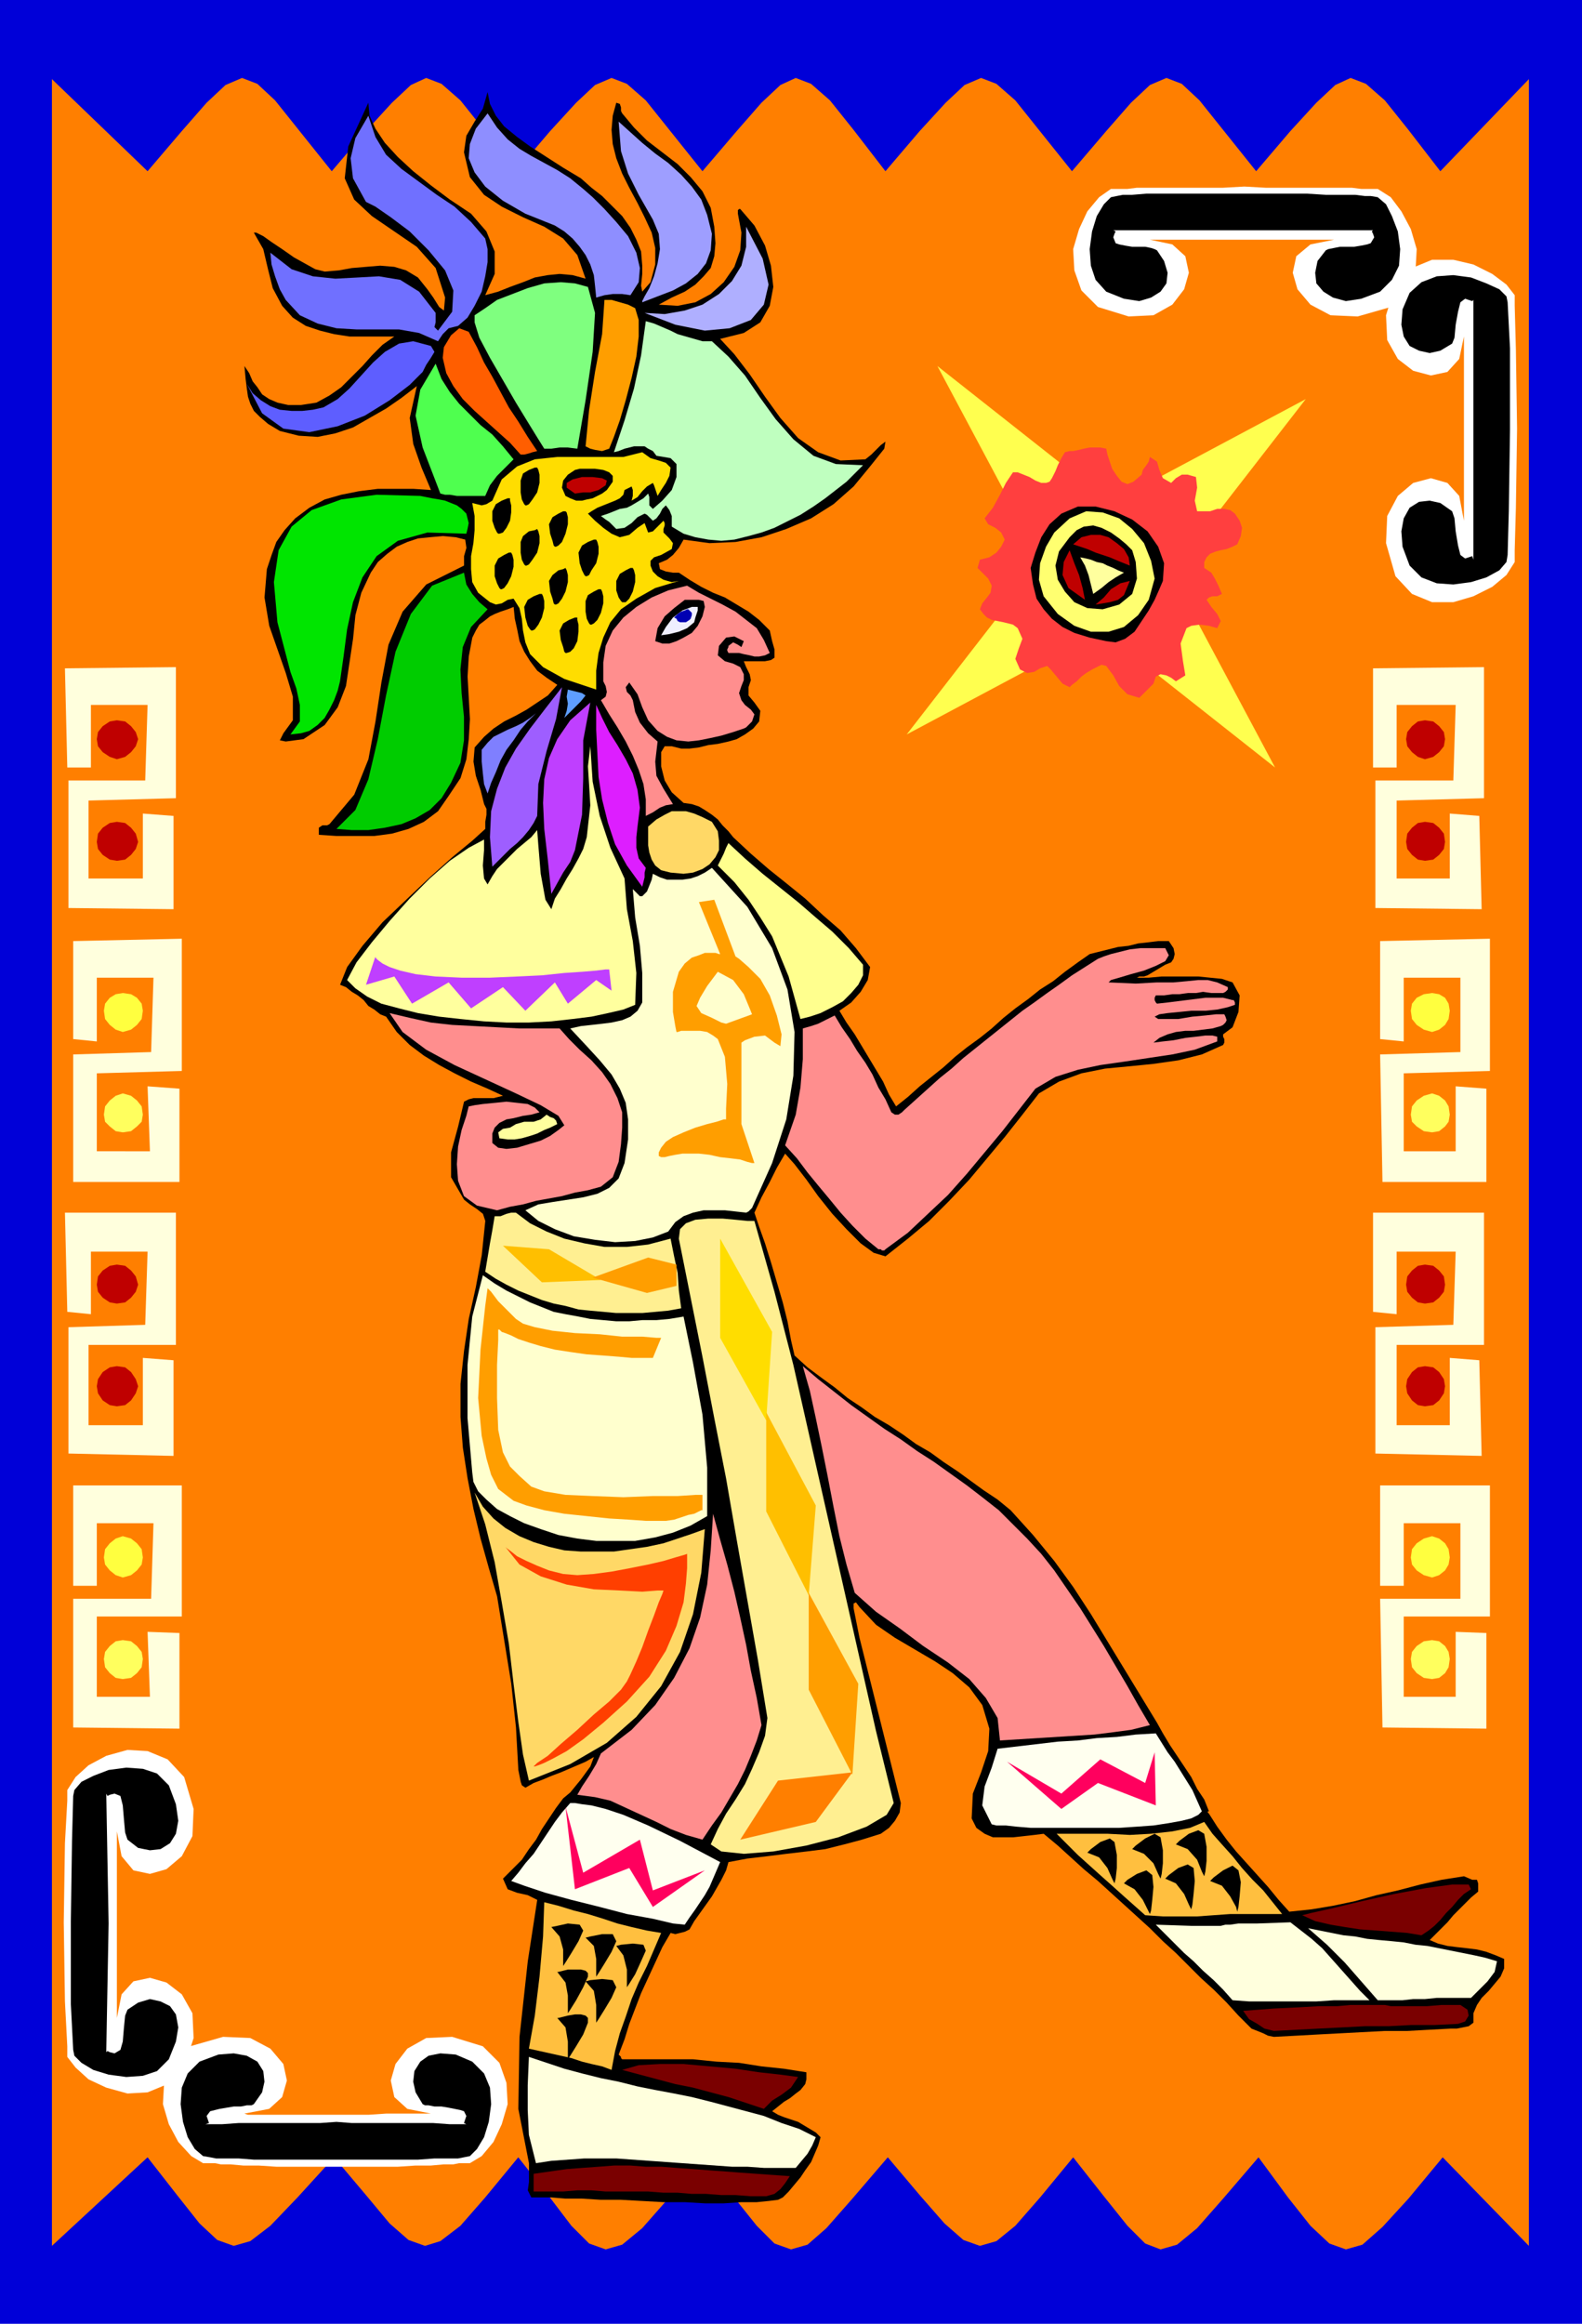
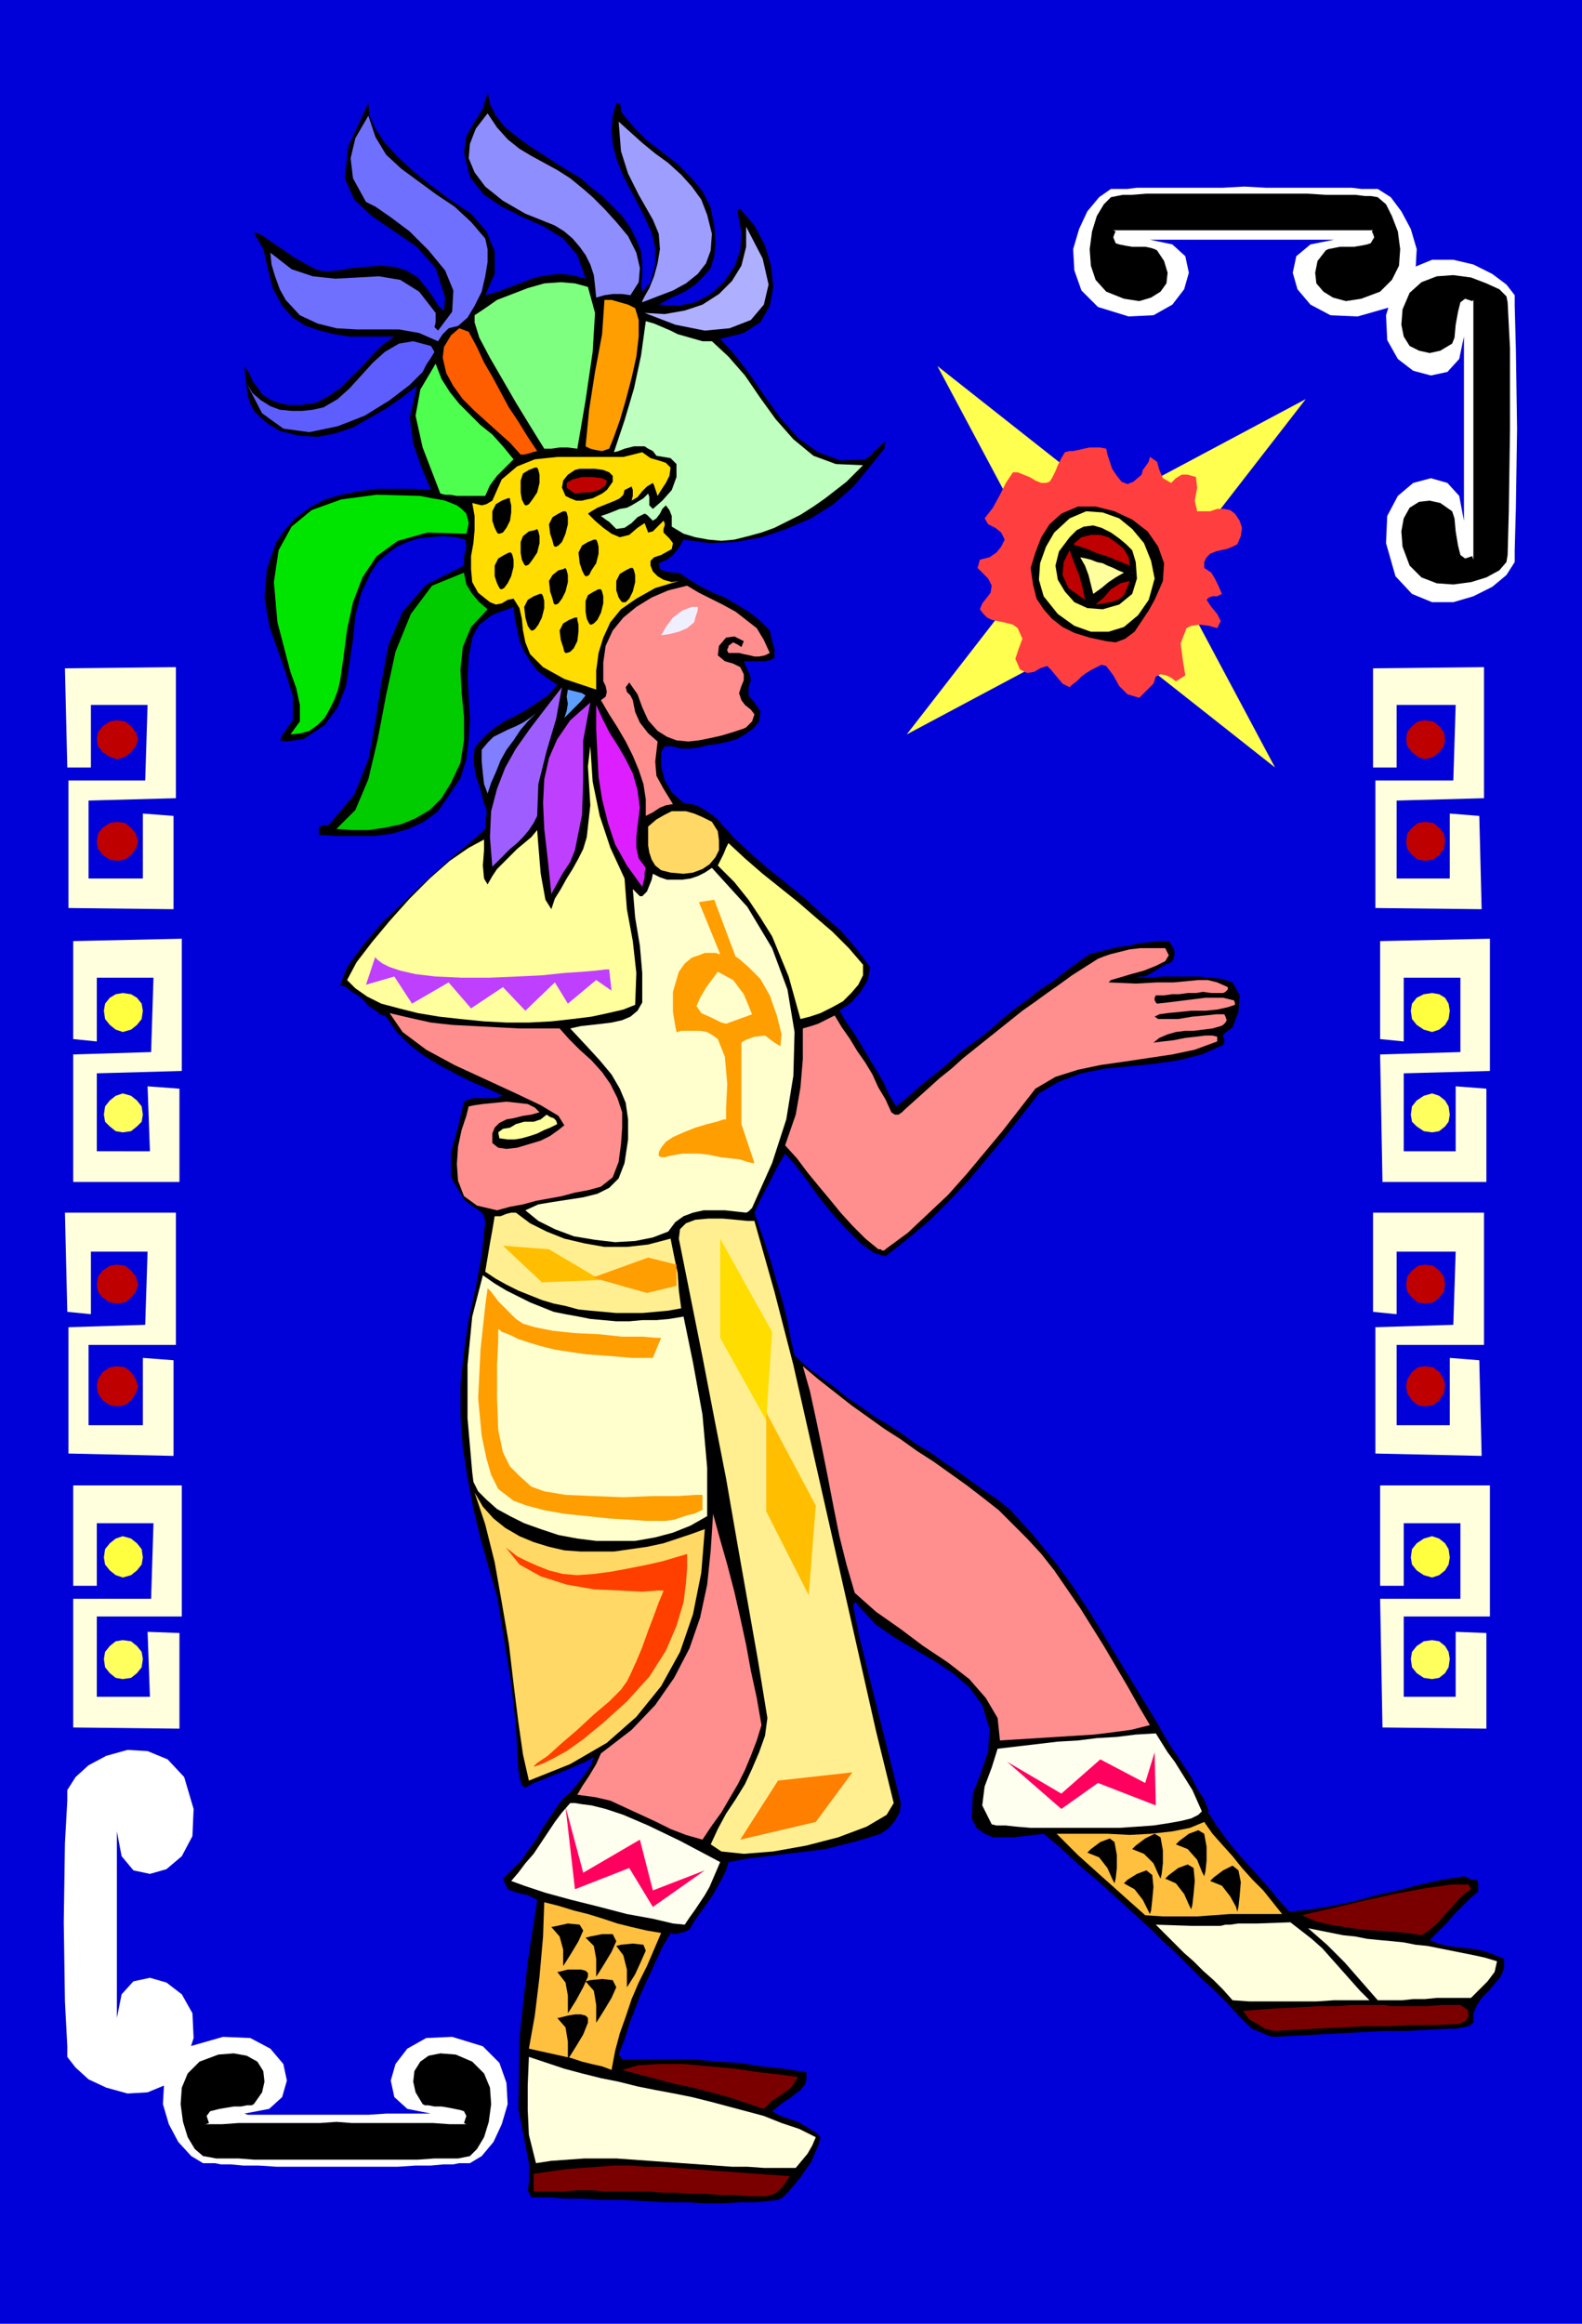
<svg xmlns="http://www.w3.org/2000/svg" fill-rule="evenodd" height="1.968in" preserveAspectRatio="none" stroke-linecap="round" viewBox="0 0 1340 1968" width="1.34in">
  <style>.brush0{fill:#fff}.pen1{stroke:none}.brush3{fill:#ff7f00}.brush4{fill:#000}.brush9{fill:#ffff9e}.brush12{fill:#ffffce}.brush14{fill:#fd0}.brush16{fill:#ffd866}.brush18{fill:#ffef91}.brush20{fill:#ffffef}.brush21{fill:#ffd}.brush22{fill:#ffbf3f}.brush23{fill:#7a0000}.brush24{fill:#bf3fff}.brush26{fill:#bf0000}.brush27{fill:#ff8e8e}.brush28{fill:#ff9e00}.brush36{fill:#ffbf00}.brush42{fill:#ffff3f}.brush43{fill:#ffff5e}</style>
  <path class="pen1" style="fill:#0000d8" d="M1340 0H0v1968h1340V0z" />
-   <path class="pen1 brush3" d="m1295 67-75 78-27-35-20-25-16-14-13-5-13 6-16 15-22 24-29 34-28-35-20-25-15-14-13-5-14 6-16 15-21 24-29 34-28-35-20-25-16-14-13-5-14 6-16 15-22 24-29 34-27-35-20-25-16-14-13-5-13 6-16 15-21 24-29 34-28-35-20-25-16-14-13-5-14 6-16 15-22 24-29 34-27-35-20-25-16-14-13-5-13 6-16 15-22 24-29 34-28-35-20-25-15-14-13-5-14 6-16 15-21 24-29 34-81-78v1835l81-75 25 32 19 24 15 14 14 5 14-4 17-13 23-24 31-34 27 32 20 24 16 14 14 5 13-4 17-13 21-24 28-34 26 33 19 25 15 15 14 5 14-4 17-14 22-25 29-35 26 33 20 25 15 15 14 5 14-4 16-14 22-25 30-35 27 32 21 24 16 14 14 5 14-4 16-13 21-24 28-34 26 33 20 25 15 15 13 5 14-4 17-14 22-25 30-35 25 34 19 24 16 15 14 5 14-4 17-15 22-24 29-35 73 75V67z" />
  <path class="pen1 brush0" d="M1283 259v-9l-7-9-12-9-16-8-17-4h-18l-17 7-14 14-8 26 1 21 9 16 13 10 15 4 14-3 10-11 4-19v156l-4-21-10-11-14-4-15 4-13 11-9 17-1 23 8 28 14 15 17 7h18l17-5 16-8 12-10 7-11v-10l1-36 1-67-1-67-1-37z" />
  <path class="pen1 brush4" d="m1277 470-1 6-6 7-11 6-13 4-15 2-14-1-13-5-10-10-6-16-1-13 2-11 5-9 8-5 9-1 9 2 10 7 2 6 1 11 2 12 2 8 4 3 3-1 3-1 1 3V254l-1 1-3-1-3-1-4 3-2 8-2 11-1 11-2 5-10 6-9 2-9-2-8-4-5-8-2-10 1-13 6-14 10-9 13-5 14-1 15 2 13 5 11 5 6 6 1 5 2 39v69l-1 69-1 37z" />
  <path class="pen1 brush0" d="M57 1733v9l7 9 11 10 15 7 18 5 17-1 17-7 14-14 8-25-1-21-9-16-13-10-14-4-14 3-10 11-4 20v-158l4 21 10 12 14 3 14-4 13-11 9-17 1-23-8-27-14-15-17-7-17-1-18 5-15 8-11 10-7 11v9l-2 36-1 67 1 67 2 38z" />
-   <path class="pen1 brush4" d="m62 1521 1-5 6-7 10-5 13-5 15-2 14 1 12 4 10 10 6 16 2 14-2 11-5 8-8 5-9 1-10-2-9-7-2-6-1-11-1-12-2-8-5-2-4 1-2 1-1-2 1 55 1 55-1 54-1 55 1-1 2 1 4 1 5-3 2-7 1-12 1-10 2-5 9-6 10-3 9 2 8 4 5 7 2 11-2 12-6 15-10 10-12 4-14 1-15-2-13-4-10-6-6-6-1-5-2-39v-69l1-69 1-38z" />
  <path class="pen1 brush0" d="M950 160h-9l-10 7-10 12-7 15-5 17 1 18 6 17 14 14 26 8 21-1 16-9 10-13 4-14-3-14-11-10-19-4h156l-20 4-12 10-3 14 4 14 11 13 17 9 23 1 28-8 15-14 6-17 1-18-5-17-8-15-9-12-11-7h-14l-8-1h-73l-18-1-18 1h-73l-8 1h-5z" />
  <path class="pen1 brush4" d="m1161 166 6 1 7 6 5 10 5 13 2 15-1 14-6 12-10 10-16 6-13 2-11-3-8-5-6-7-1-9 2-10 7-9 2-1 5-1 5-1h12l6-1 5-1 3-1 3-5-1-3-1-2 1-1H943l2 1-1 2-1 3 2 5 3 1 5 1 6 1h11l5 1 3 1 2 1 6 9 3 10-1 9-5 7-8 5-10 3-13-2-15-6-9-10-4-12-1-14 2-15 4-13 6-10 6-6 5-1 5-1h8l12-1h136l16 1h25l8 1h5z" />
  <path class="pen1 brush0" d="M389 1832h9l10-6 10-12 7-15 5-17-1-18-6-17-14-14-26-8-22 1-16 9-10 13-4 14 3 14 11 10 20 4h-38l-15 1H210l-3-1 21-4 11-10 4-14-3-14-11-13-17-9-23-1-28 8-15 14-7 17-1 18 5 17 8 15 11 12 10 6h10l5 1h8l11 1h13l15 1h103l15-1h13l11-1h8l5-1z" />
  <path class="pen1 brush4" d="m178 1827-6-1-7-6-6-10-4-13-2-15 1-14 5-12 10-10 16-6 13-1 11 2 9 5 5 8 1 9-2 9-7 10-2 1h-4l-5 1h-6l-6 1-6 1-4 1-4 1-3 4 1 3 1 3-3 1h14l14-1h69l14-1 13 1h69l14 1h14l-2-1 1-3 1-3-2-4-3-1-5-1-5-1-6-1h-6l-5-1h-3l-2-1-6-10-2-9 1-9 5-8 7-5 10-2 13 1 14 6 10 10 5 12 1 14-2 15-4 13-6 10-6 6-5 1-5 1h-20l-14 1H215l-13-1h-19l-5-1zm77-1484 13-2 11-6 10-7 9-9 9-9 8-9 9-9 10-7h-38l-13-2-12-3-12-4-11-7-9-10-8-15-4-16-4-17-8-14h2l6 3 7 5 9 6 10 7 9 5 9 5 8 2 12-1 11-2 12-1 12-1 12 1 10 3 10 6 8 10 5 7 5 8 4 3 1-11-8-25-16-18-19-13-19-13-15-14-8-18 3-27 17-37 1 11 5 11 8 12 11 12 13 12 15 12 16 12 18 12 13 15 7 17v19l-8 18 11-3 10-4 11-4 10-4 11-2 10-1 11 1 11 3-7-20-12-14-16-10-18-8-18-9-15-10-12-15-5-21 2-14 7-12 7-11 4-14 2 10 5 10 7 9 11 9 11 8 14 9 14 9 15 9 9 8 9 7 9 9 8 8 7 10 5 10 4 10 1 12v7l-1 10 1 5 7-8 4-15v-14l-3-13-6-13-6-12-7-13-6-12-5-13-3-12-1-12 1-12 3-11 3 1 1 3v3l1 2 10 12 11 11 13 10 13 10 11 11 10 12 7 14 3 16 1 14-1 11-3 10-6 7-7 7-9 6-11 5-11 6 16 1 15-3 13-7 11-10 9-13 5-14 1-15-3-16v-3l1-1h1l12 14 9 17 5 17 2 18-3 16-8 14-14 9-20 5 12 13 13 17 13 19 13 18 15 17 17 12 19 7 21-1 5-4 4-4 4-4 4-3-1 6-4 5-4 5-4 5-14 17-17 15-19 12-21 9-21 7-22 4-22 1-22-3-4 7-5 6-5 4-7 3 1 5 5 2 6 1h5l9 6 10 6 10 5 10 4 10 6 10 6 9 7 9 9 2 9 2 7v7l-3 2-5 1h-18l2 5 3 6 1 5-2 6v7l5 6 5 7-1 9-5 6-7 5-7 4-7 2-9 2-8 1-8 2-8 1h-7l-8-2h-6l-3 5v12l3 12 6 10 10 9 7 1 6 2 5 3 6 4 5 4 4 5 5 5 4 5 15 14 15 13 15 12 16 13 15 14 15 13 13 15 12 16-2 11-6 10-8 9-10 7 6 10 7 10 6 10 6 10 6 10 6 10 5 11 6 10 10-8 10-9 10-8 10-8 10-9 10-8 11-8 10-8 10-9 10-8 11-8 10-8 11-7 10-8 11-8 10-7 8-2 8-2 8-2 9-1 8-2 9-1 8-1h9l4 6 1 5-1 4-2 3-5 2-5 3-5 3-5 3-3 1h-4l-2 1h10l11-1h31l10 1 10 1 9 3 6 11-1 14-5 13-8 6v2l1 2v3l-1 2-18 8-20 5-21 3-20 2-21 2-20 4-19 7-17 10-14 18-15 19-15 18-15 18-17 18-17 17-18 15-19 15-10-3-11-8-12-12-12-13-12-15-10-14-10-13-8-9-7 12-6 12-7 13-6 13 4 12 5 14 5 16 5 17 5 17 4 16 3 16 3 13 11 10 12 9 11 8 11 9 12 8 11 8 12 7 12 8 11 8 12 7 11 8 12 8 11 8 11 8 12 8 11 9 19 21 18 22 16 22 15 23 14 23 14 23 14 23 14 23 5 9 6 10 6 9 6 9 6 9 5 10 6 9 4 10h-1v1l1 1 7 11 8 11 8 10 9 10 9 10 9 10 9 11 9 10 19-2 18-3 19-4 18-5 18-4 19-5 18-4 19-3 7 3h4l1 3v7l-6 5-5 5-5 5-5 5-5 6-5 5-5 5-5 5 7 3 8 2 8 1 9 1 8 1 8 2 8 3 7 3v8l-3 7-5 6-5 6-6 6-4 6-3 7v8l-4 3-5 1-5 1h-5l-19 1-18 1h-19l-19 1-19 1-19 1-18 1-19 1-5-1-4-2-5-2-5-2-11-11-10-11-11-11-11-10-11-11-10-10-11-10-11-11-11-10-11-10-11-10-11-10-12-10-11-10-11-10-12-10-8 1-9 1-9 1h-17l-7-3-7-5-4-8 1-21 7-18 6-18 1-19-6-20-11-15-14-12-15-10-17-10-17-10-16-11-14-15-3-4-2 1v4l1 5 4 20 5 20 5 20 5 20 5 20 5 20 5 20 5 20-1 8-4 7-5 6-7 5-16 5-15 4-16 4-16 2-17 2-16 2-17 2-16 3-2 7-4 8-4 7-4 7-5 7-5 7-5 7-4 7-4 2-4 1-4 1-4-1-7 12-6 13-6 13-6 13-5 13-5 13-4 13-5 13 1 1 1 1v1l1 1h60l20 2 19 1 19 3 19 2 19 3v6l-1 4-4 5-4 3-5 4-5 3-5 4-5 4 5 3 5 2 6 2 6 2 5 3 5 3 5 3 4 4-2 7-3 7-3 7-5 7-4 6-5 6-5 6-5 5-4 2-8 1-10 1h-13l-15 1h-16l-17-1h-18l-18-1-18-1h-17l-16-1h-14l-12-1h-17l-3-6 1-7v-16l-9-46 1-61 7-64 8-52-8-4-9-2-8-3-4-9 8-8 8-8 6-9 6-8 5-9 6-9 6-9 6-8 6-5 9-11 8-11 3-8-7 4-7 3-7 3-7 3-8 3-7 3-8 3-7 4-3-2-1-3-1-5-1-5-2-36-4-37-6-37-6-37-7-24-7-25-6-25-5-26-4-26-2-26v-28l3-28 4-27 6-27 5-27 3-29-2-6-5-4-6-4-5-4-11-19v-21l6-22 5-21 4-2 4-1h17l4-1 4-1-13-6-14-6-14-7-13-7-13-8-12-9-11-11-9-13-5-2-5-4-5-3-4-5-5-4-5-3-5-4-5-2 6-15 13-18 17-20 20-19 20-19 19-17 17-14 11-10v-6l1-6v-5l-2-4-3-12-4-12-2-12 1-12 8-9 8-7 9-6 10-5 9-5 9-6 9-6 8-9-9-6-8-6-6-8-5-8-4-9-2-10-2-9-1-10-5 2-6 2-5 2-4 2-5 4-4 3-3 5-3 6-3 16-1 17 1 18 1 18-1 17-2 17-5 16-10 15-9 13-12 9-13 6-14 4-15 2h-32l-15-1v-6l3-2h4l2-1 21-25 12-30 6-32 5-33 6-32 12-28 20-23 32-16v-8l2-7-1-7-8-2-11-1-11 1-10 1-9 3-9 4-8 6-8 7-6 9-8 17-5 19-2 20-3 20-3 20-7 18-11 15-18 12-15 2-5-1 3-6 8-11v-20l-6-20-7-20-7-20-2-12-2-12 1-12 1-12 4-12 4-11 7-10 9-10 12-9 13-7 14-4 15-3 16-2h30l15 1-8-19-7-20-3-22 6-27-13 10-13 9-14 8-14 8-15 5-15 3-16-1-16-4-10-6-7-6-5-5-3-6-2-6-1-7-1-8-1-11 4 6 3 7 4 5 4 6 6 4 7 3 9 2h11z" />
  <path class="pen1" style="fill:#5e5eff" d="m274 345 12-7 10-9 10-11 10-11 10-9 12-7 12-2 15 4 3 5-3 5-4 6-3 6-11 11-17 13-21 13-23 9-24 5-22-3-18-13-13-25 5 8 7 6 8 5 8 3 10 1h9l9-1 9-2z" />
  <path class="pen1" style="fill:#00e500" d="m356 420 5 1 5 1 6 1 5 1 5 2 5 2 4 3 4 4 1 4 1 4-1 5-1 4-33-1-25 7-18 13-12 18-8 21-5 23-3 23-3 21-2 8-3 8-4 8-4 7-6 6-7 5-7 2-9 1 8-11v-14l-3-14-5-14-11-42-3-34 4-27 11-20 17-14 25-9 30-4 37 1z" />
  <path class="pen1" style="fill:#7070ff" d="M369 265v8l-1 4 3 3 12-16 1-18-7-17-14-17-16-16-16-12-13-9-8-4-11-20-2-17 4-17 11-19 6 18 9 15 13 12 15 11 15 11 15 10 14 13 12 14 2 9v11l-2 12-3 13-6 12-6 10-8 7-8 2-2 2-3 3-2 3-2 3-16-7-17-3h-36l-17-1-16-4-15-7-12-13-5-9-4-11-3-10-1-10 18 14 18 6 19 2 19-1 18-1 18 3 16 10 14 18z" />
  <path class="pen1" style="fill:#0c0" d="m393 485 2 10 5 8 6 7 7 6-14 15-7 17-2 19 1 20 2 20v20l-3 19-8 17-8 13-10 10-12 7-12 5-14 3-14 2h-14l-13-1 16-16 11-26 8-34 7-37 8-37 13-32 18-24 27-11z" />
  <path class="pen1 brush9" d="m413 749 4-7 4-6 6-6 5-5 6-6 6-5 6-5 5-6 1 13 2 24 4 22 5 8 3-9 5-8 5-9 5-8 5-9 4-8 3-10 1-9 2-18-1-17-1-16 2-17 2 30 6 29 9 27 12 26 2 26 5 27 3 27-1 27-10 4-13 3-14 3-16 2-18 2-19 1h-19l-19-1-20-2-18-2-18-3-16-4-15-4-12-6-10-7-7-7 8-15 13-17 15-18 17-19 17-17 17-15 16-11 13-7v9l-1 13 1 11 3 5z" />
  <path class="pen1" style="fill:#4fff4f" d="m435 389-7 7-7 7-6 8-4 9h-24l-6-1h-4l-4-1-15-39-6-27 4-22 13-22 5 13 7 11 8 10 9 9 9 9 10 8 9 10 9 11z" />
  <path class="pen1" style="fill:#ff5e00" d="m397 281 7 13 6 13 7 12 7 13 7 13 8 12 8 13 8 12-4 1-3 1-4 1h-3l-9-10-10-9-10-9-10-9-10-10-8-11-6-11-3-13 1-9 6-10 7-6 8 3z" />
  <path class="pen1 brush12" d="m579 1115 8 39 8 44 4 45v41l-14 8-15 6-15 4-17 3h-33l-16-2-16-3-15-5-14-5-12-6-11-6-9-8-7-7-4-8-1-8-4-46v-45l4-41 9-35 10 7 10 6 10 5 10 5 10 4 10 4 10 2 11 2 10 2 11 1 11 1h11l11-1h12l11-1 12-2z" />
  <path class="pen1" style="fill:#8e8eff" d="m494 160 8 7 10 10 10 11 10 12 7 14 3 13-1 12-7 11-7-1h-8l-7 1-7 2-1-10-1-9-3-9-4-8-5-7-6-7-7-6-8-5-25-10-19-11-15-12-9-12-5-12 1-12 5-13 10-13 8 12 9 10 10 8 10 6 11 6 11 6 11 7 11 9z" />
  <path class="pen1 brush14" d="m417 424 8-18 13-11 15-6 19-2h56l16-4 7 5 7 2 6 2 4 4-1 7-3 6-4 6-3 5-1-3-1-3-1-3-1-2-5 3-4 4-4 5-5 3 1-4v-5l-1-3-6 3-1 4-3 3-4 2-5 2-5 2-5 2-5 3-3 2 6 6 7 6 7 5 7 3 8-2 7-6 6-4 3 8 4-1 3-3 3-3 3-3 1 2v2l-1 3v3l5 5 3 4-1 5-9 5-6 2-3 3v4l2 5 4 4 5 3 7 2 6-1-20 6-16 9-13 9-9 11-6 13-4 13-2 15v16l-27-9-18-10-11-11-4-10-2-10-1-10-2-9-5-8-5 1-5 3-5 1-5-2-10-8-5-9-1-11v-11l2-11 1-11v-12l-2-11 4 1 4 1 4-1 5-3z" />
  <path class="pen1" style="fill:#7fff7f" d="m498 243 6 22-2 33-6 41-7 41-8-1h-7l-7 1h-6l-5-8-8-13-11-18-11-19-11-19-9-17-4-13v-6l9-6 10-7 13-5 13-5 14-4 14-1 12 1 11 3z" />
  <path class="pen1 brush16" d="m597 1295-3 37-7 35-11 32-16 29-21 26-25 22-31 18-35 14-5-22-4-28-4-32-4-34-6-35-6-34-8-32-9-27 7 12 9 10 10 8 12 7 12 5 13 4 13 3 14 1h28l14-2 14-2 14-3 12-4 12-4 11-4z" />
  <path class="pen1" style="fill:#7f7fff" d="m454 604-7 7-6 7-6 9-6 8-5 9-4 10-4 9-3 9-3-8-1-9-1-10v-10l5-6 5-5 6-3 6-3 7-3 6-3 6-4 5-4z" />
  <path class="pen1 brush18" d="m568 1049 3 15 3 14 1 15 2 15-11 2-11 1-11 1h-22l-11-1-11-1-10-1-11-3-10-2-10-3-10-4-10-4-10-5-9-5-9-6 2-12 2-12 2-11 2-12h5l5-2 4-1h4l12 9 14 7 15 6 17 4 17 3h19l18-2 19-5z" />
  <path class="pen1" style="fill:#9e5eff" d="m455 691-3 6-4 6-5 6-5 5-6 5-5 5-5 5-5 5-2-25 1-22 5-19 7-18 9-16 12-17 13-17 14-18-5 27-8 27-7 28-1 27z" />
  <path class="pen1 brush9" d="m437 952 7-2h8l6-2 5-4 3 2 3 1 2 2 1 3-6 3-5 2-6 3-6 2-7 2-6 1h-6l-7-1-1-5 4-3 6-1 5-3z" />
  <path class="pen1 brush20" d="m610 1577-3 7-3 7-3 7-4 7-4 6-4 6-5 7-4 6-10-1-17-4-22-4-23-6-24-6-22-6-18-6-11-4 6-7 6-8 7-8 6-9 6-9 6-9 6-8 7-8h4l6 1 8 1 12 3 15 5 21 9 27 13 34 18z" />
  <path class="pen1 brush21" d="m691 1810-3 7-4 7-5 6-5 6h-27l-14-1h-13l-14-1-14-1-14-1-14-1-14-1-14-1-14-1h-27l-14 1-14 1-13 2-6-24-1-21v-21l1-24 15 5 15 5 15 4 16 4 15 3 16 4 15 3 16 3 15 3 16 4 15 4 15 4 15 4 15 6 15 5 14 7z" />
  <path class="pen1 brush12" d="m483 871 9-2 9-1 9-1 8-1 9-2 7-3 6-5 4-7v-25l-2-23-4-24-2-24 2 2 2 2 2 2h2l4-4 2-5 2-5 1-5 6 3 6 2h13l7-1 6-2 6-3 6-4 30 33 21 35 13 35 6 36-1 37-6 37-12 37-17 38-1 1-1 1-1 1-2 1-9-1-9-1h-18l-9 2-8 3-7 5-6 8-13 5-15 3-17 1-17-2-18-3-16-6-14-7-11-9 11-5 12-2 13-2 13-2 12-3 10-5 8-8 5-13 3-20v-17l-2-14-5-12-7-12-10-12-11-12-14-15z" />
  <path class="pen1 brush22" d="m560 1637-6 14-6 14-7 14-6 14-5 15-5 14-4 15-3 16-8-3-9-2-8-2-9-3-9-2-9-2-9-2-9-2 5-28 4-33 3-34 1-29 12 3 13 4 12 3 13 4 12 4 12 3 13 3 12 2z" />
  <path class="pen1 brush23" d="m669 1843-4 6-4 5-5 4-7 2h-13l-13-1h-12l-13-1h-12l-12-1h-12l-13-1h-36l-12-1h-12l-12 1h-25v-15l14-2 14-2 13-1 14-1 13-1h14l13 1h13l13 1 14 1 13 1 14 1 13 1 14 1 14 1 14 1z" />
  <path class="pen1 brush24" d="m487 720-4 10-6 9-5 9-5 9-3-29-3-26-1-22 1-20 4-18 7-16 11-16 17-15-6 32v32l-1 31-6 30z" />
  <path class="pen1 brush4" d="m514 415-4 3-4 2-4 2-5 1-4 1h-5l-5-2-4-2-3-7 1-6 4-5 6-4 4-1h13l7 1 5 2 3 3v5l-5 7z" />
  <path class="pen1" style="fill:#5e9eff" d="m481 584 4 1 4 1 4 1 3 2-4 5-4 4-5 5-5 5 2-6 1-6-1-6 1-6z" />
  <path class="pen1 brush26" d="m513 411-6 4-7 2h-6l-7 1-7-5v-4l5-3 8-2h9l8 1 4 2-1 4z" />
  <path class="pen1 brush27" d="m604 1282 6 22 6 21 6 23 5 22 5 23 4 22 5 23 4 23-4 13-5 13-5 12-6 12-7 12-7 12-8 11-8 12-14-4-13-5-12-6-13-6-13-6-13-6-13-3-15-2 4-7 6-9 6-10 4-9 26-20 20-21 16-23 13-25 9-26 6-28 3-29 2-31z" />
  <path class="pen1 brush28" d="m538 261 3 10v14l-2 17-4 18-5 19-5 17-5 14-4 10-6 2-6-1-4-1-4-2 3-31 5-32 6-32 2-29h6l7 2 7 2 6 3z" />
  <path class="pen1" style="fill:#dd1eff" d="m540 700-1 9v9l2 9 6 8-1 4v4l-1 4-1 4-13-18-10-18-6-18-5-20-3-19-1-20-1-20v-21l5 11 6 12 7 11 7 12 6 12 4 14 2 15-2 16z" />
  <path class="pen1 brush27" d="m582 496 10 6 10 5 10 5 11 6 9 7 9 7 6 10 5 11-4 2-5 1h-4l-4-1-5-1-4-1h-9l-1-2v-1l1-2v-1l4-3 4 2 3 2 2-5-8-4-7 1-6 7-1 8 6 5 7 2 6 3 3 6v5l-2 5-2 6 2 6 3 4 5 4 3 4-2 6-2 2-2 2-1 1-2 1-9 3-10 3-9 2-10 2-9 1-10-1-8-3-8-5-8-9-5-11-4-11-7-10-3 4 1 4 3 3 2 4 2 10 4 9 7 9 8 7-2 17 1 12 6 11 8 13-6 1-5 2-6 4-6 3v-14l-2-13-4-12-5-12-6-12-7-12-7-11-7-12 4-3 1-4-1-5-2-4v-16l2-14 6-13 9-11 11-9 13-8 14-6 16-4zm125 364 6 10 7 10 6 10 7 10 6 10 5 11 6 10 5 11 3 2h3l3-2 2-2 10-9 10-9 10-9 10-8 10-9 10-8 10-8 10-8 10-8 10-8 10-7 11-8 10-7 11-8 11-7 11-7 5-2 6-2 8-2 8-2 9-1h21l3 6-3 5-8 4-10 4-11 3-10 3-7 2-2 2 23 1 18-1h14l11-1 10-1h8l8 2 9 4v2l-2 2-2 1h-10l-7-1-6 1h-7l-7 1h-6l-7 1h-7l-1 2v2l1 2 1 1 9-1 8-1 8-1 8-1 8-1h15l8 2h1l1 2v2l-6 2-9 2-10 1h-12l-10 1-10 1-7 1-4 2 3 2h17l12-2 11-1 9-1h7l1 2 1 3-1 2-2 2-2 1-7 2-8 1-8 1h-7l-8 1-7 2-7 3-5 4 8-1 9-1 10-2 9-1 8-1h6l4 1v4l-19 7-19 4-20 3-20 3-21 3-19 4-19 6-17 10-14 18-14 18-15 18-15 18-16 18-17 16-17 16-19 14-1 1h-2l-1-1h-2l-11-9-11-11-10-11-9-11-10-12-9-11-9-12-10-11 9-26 4-23 2-24v-26l7-2 6-2 6-3 8-4zm-180 95-1 14-2 15-5 13-10 8-11 3-11 2-11 3-11 2-11 2-11 3-11 2-11 3-17-4-11-8-5-13-1-14 1-15 3-14 4-12 2-8 5-1 7-1 10-1 10-1 9 1 9 1 6 3 4 4-7 2-7 1-8 2-6 1-6 3-4 4-2 5v8l5 4 7 1 9-1 10-3 10-3 8-4 7-5 5-4-5-8-15-9-21-10-26-12-26-12-24-13-20-15-11-16 17 4 18 4 18 2 19 1 19 1 19 1h34l8 9 9 9 10 9 9 10 7 10 6 12 4 12v13z" />
  <path class="pen1" style="fill:#bfffbf" d="m549 418 1 3v7l3 3 8-7 8-9 4-11v-11l-5-5-6-1-6-1-3-4-4-2-3-2h-9l-4 1-4 1-5 2-4 1 9-27 8-27 6-28 4-29 7 2 7 3 7 3 6 3 7 2 7 2 7 2h8l14 13 14 16 13 19 13 18 15 17 17 14 19 7 23 1-7 7-7 7-9 7-9 7-10 7-11 7-10 5-12 6-11 4-11 3-12 3-11 1-11-1-11-2-10-3-10-6v-9l-2-5-3-4-3 3-2 4-3 4-3 2-2-2-1-1-2-2-2-1-6 3-5 5-6 4-7 1-3-3-3-3-3-2-4-3 6-2 5-2 5-2 6-1 4-2 5-3 5-3 4-4z" />
  <path class="pen1" style="fill:#9e9eff" d="m599 182 4 16-1 14-4 11-7 9-10 8-11 6-13 5-13 5v-1l2-4 4-7 4-10 3-11 2-12-1-13-5-12-12-21-9-18-6-19-2-25 10 9 10 9 11 9 11 8 11 10 9 10 8 11 5 13z" />
  <path class="pen1 brush23" d="m676 1759-6 9-8 6-8 5-7 7-15-5-15-5-15-4-15-4-15-3-15-4-15-4-15-4 14-4 18-1h20l22 2 22 2 20 3 18 2 15 2z" />
  <path class="pen1 brush16" d="m603 696 5 8 1 8v8l-3 6-5 6-6 4-8 3-8 1-11-1-8-2-5-4-3-5-2-6-1-6v-16l7-6 7-4 6-3h12l7 2 7 3 8 4z" />
  <path class="pen1" style="fill:#afafff" d="m632 192 14 27 5 22-4 17-11 13-18 7-21 2-25-5-26-10 17 1 17-3 15-5 14-9 11-11 8-13 4-16v-17z" />
-   <path class="pen1 brush4" d="M580 508h12l4 1 1 5-2 8-4 8-5 6-7 4-6 3-6 2h-6l-6-2 2-11 6-10 8-7 9-7z" />
  <path class="pen1" style="fill:#efefff" d="M586 514h5v3l-2 6-1 4-6 5-7 3-8 2-7 1 4-7 6-8 8-6 8-3z" />
-   <path class="pen1" style="fill:#0000b2" d="M582 516h1l2 2 1 1v2l-1 3-1 1-3 2h-5l-2-1-1-2-2-1 3-3 3-2 3-1 2-1z" />
  <path class="pen1 brush18" d="m639 1034 17 60 16 62 14 62 14 62 14 62 14 62 14 62 15 61-6 10-17 10-24 9-27 7-28 5-25 2-19-2-9-6 6-13 7-13 8-12 8-13 6-13 6-14 5-14 2-15-8-49-9-51-9-51-9-52-10-51-10-52-10-50-10-50 1-8 5-5 8-3 11-1h12l11 1 10 1h6z" />
  <path class="pen1" style="fill:#ffff8e" d="M731 817v9l-4 8-6 7-7 7-9 5-10 5-9 3-8 2-5-18-5-18-7-17-7-17-10-16-10-15-12-15-14-14 3-6 2-4 2-5 2-4 14 13 15 13 15 12 15 12 15 13 14 12 14 14 12 14z" />
  <path class="pen1 brush27" d="m893 1330 11 16 11 16 10 16 10 16 10 17 10 17 9 16 10 17-16 4-15 2-16 2-16 1-16 1-16 1-16 1-16 1-2-19-10-17-14-16-18-14-21-14-20-15-20-14-18-16-7-24-6-24-5-25-5-26-5-25-5-24-5-23-6-21 13 11 14 11 14 11 14 10 14 10 14 9 14 10 14 9 14 10 14 10 13 10 14 11 12 12 12 12 12 13 11 14z" />
  <path class="pen1 brush20" d="m979 1468 5 8 5 8 6 8 5 8 5 8 5 8 4 9 4 9-3 3-6 3-8 2-11 2-13 2-14 1-15 1h-75l-12-1-9-1h-8l-4-1-8-16 2-16 6-16 5-16 17-2 17-2 17-2 17-1 16-2 17-1 16-2 17-1z" />
  <path class="pen1 brush22" d="m1020 1543 7 10 8 9 9 10 8 10 9 10 9 9 8 10 8 10h-44l-14 1-14 1h-29l-15-1-9-8-9-8-10-9-9-8-10-9-10-9-9-9-9-9h43l19 1 18-1 18-2 15-3 12-5z" />
  <path class="pen1 brush21" d="m1093 1628 9 7 9 7 9 8 8 9 8 9 8 9 8 9 8 8h-30l-15 1h-57l-14-1-8-9-8-8-9-8-8-8-8-7-8-8-8-8-8-8 30 1h25l4-1h4l7-1h16l28-1z" />
  <path class="pen1 brush23" d="m1237 1698 6 4 1 5-3 5-6 2-20 1h-20l-19 1h-20l-19 1-20 1-19 1-19 1-8-2-6-4-7-4-5-7 26-2 21-1 18-1h15l11-1h29l5 1h31l12-1h16zm9-98-6 4-5 5-5 6-5 5-5 6-5 5-5 4-6 4-12-2-13-1-13-1-14-1-13-2-12-2-13-3-11-5 8-2 18-4 25-6 27-6 27-5 22-3h14l2 4z" />
  <path class="pen1 brush21" d="m1268 1661-2 9-6 8-7 7-7 7h-29l-10 1h-10l-9 1h-21l-7-8-7-8-7-8-7-8-7-7-8-8-8-7-8-7 10 2 10 2 10 2 10 1 10 2 10 1 11 1 10 1 10 2 10 1 10 2 10 2 10 2 10 2 9 2 10 3z" />
  <path class="pen1 brush14" d="M610 1049v84l39 70 5-75-44-79z" />
  <path class="pen1 brush36" d="M649 1196v84l36 71 6-76-42-79z" />
-   <path class="pen1 brush28" d="M685 1349v82l37 72 5-77-42-77z" />
  <path class="pen1 brush3" d="m722 1501-63 7-32 50 64-15 31-42z" />
  <path class="pen1 brush36" d="m426 1055 39 3 44 26-50 2-33-31z" />
  <path class="pen1 brush28" d="m502 1082 47-17 24 6v18l-25 6-46-13zm-89 9-2 15-4 37-2 41 3 32 4 19 4 14 6 12 13 10 11 4 15 4 17 3 19 2 19 2 17 1 14 1h17l7-1 6-2 6-2 5-1 4-2 2-1h1v-13h-6l-15 1h-21l-25 1-26-1-23-1-18-3-11-4-10-9-8-8-6-12-4-19-1-27v-28l1-21v-9h1l2 2 3 1 5 2 6 3 9 3 10 3 12 3 13 2 14 2 14 1 13 1 11 1h18l7-17h-4l-12-1h-17l-19-2-21-1-19-2-15-3-10-3-6-4-5-5-5-5-5-5-3-4-3-4-2-2-1-1z" />
  <path class="pen1 brush4" d="m474 534 1 8 2 6 1 4 1 1h1l3-1 3-3 3-6 1-8v-6l-1-4v-2h-2l-5 2-5 3-3 6zm22-25v9l1 6 2 4 1 1h1l2-1 3-3 3-6 2-8v-6l-1-4-1-2h-2l-4 2-5 3-2 5zm26-17v8l2 6 2 3 1 1h3l3-3 3-6 2-8v-6l-1-4-1-2h-2l-4 2-5 3-3 6zm-78 22 1 9 2 7 2 3 1 1h1l2-1 3-4 3-6 2-8v-6l-1-4-1-2h-2l-5 2-5 3-3 6zm21-22 1 9 2 6 1 4 1 1h1l2-1 3-4 3-6 2-8v-6l-1-4-1-2-2 1-4 1-5 4-3 5zm25-24 1 9 2 6 2 4 1 1h1l2-1 2-4 4-6 2-8v-6l-1-4-1-2h-2l-5 2-5 3-3 6zm-71 11v9l2 6 2 4 1 1h1l2-1 3-4 3-6 2-8v-6l-1-4-1-2h-2l-4 2-5 3-3 6zm22-20v9l1 6 2 4 1 1h1l2-1 3-4 4-6 2-8v-6l-1-4-1-2-2 1-5 1-5 4-2 5zm24-15 1 8 2 6 1 4 1 1h1l2-1 3-3 3-7 2-8v-6l-1-4-1-1h-2l-4 2-5 3-3 6zm-48-11v8l2 6 2 4 1 1h1l3-1 3-4 3-6 1-7v-6l-1-4v-2h-2l-5 2-5 3-3 6zm24-26v10l1 6 2 4 1 1h1l2-1 3-4 4-6 2-8v-7l-1-4-1-2h-2l-5 2-5 3-2 6zm26 1225 5-1 9-2 10 1 3 5-4 9-6 10-5 8-2 3v-14l-3-11-7-8zm29 9 4-1 10-2h9l3 6-4 9-6 10-5 8-2 3v-15l-2-11-7-7zm26 7 4-1 10-1 9 1 2 5-4 9-5 11-5 8-2 3v-15l-3-12-6-8zm399-79 3-3 8-6 8-3 4 3 2 11v11l-1 9-1 4-2-4-4-9-7-9-10-4zm38-3 3-3 8-6 8-4 5 3 2 11v11l-1 9-1 4-2-4-4-9-8-8-10-4zm37-4 3-3 8-6 8-3 5 3 2 11v12l-1 9-1 4-2-4-4-10-8-9-10-4zm-9 29 3-3 8-6 8-3 5 3 1 11-1 11-1 9-1 4-2-4-4-9-7-9-9-4zm-35 4 3-3 8-5 8-3 5 4 1 10-1 11-1 9-1 3-2-4-4-8-7-9-9-5zm73-2 3-3 8-6 8-4 5 4 2 10-1 12-1 9-1 4-1-4-5-9-7-9-10-4zm-553 77h1l4-1 4-1h11l4 1 2 2v3l-4 9-6 11-5 8-2 3v-15l-2-11-7-9z" />
  <path class="pen1 brush4" d="m496 1678 4-1 10-1 9 1 3 6-4 9-6 10-5 8-2 3v-15l-2-12-7-8zm-24 31h1l4-1 4-1 6-1h5l4 1 2 2v4l-4 10-6 10-5 8-2 3v-15l-2-12-7-8z" />
  <path class="pen1" d="m479 1530 8 70 46-18 20 33 44-31-44 17-11-43-48 28-15-56zm374-38 46 40 31-22 49 19-1-45-8 26-38-20-33 29-46-27z" style="fill:#ff005e" />
  <path class="pen1 brush28" d="m592 764 18 44h-1l-3-1h-9l-5 2-6 2-6 5-5 7-5 17v17l2 12 1 5h1l3-1h16l6 1 5 3 4 3 6 15 2 23-1 21v9h-2l-6 2-8 2-10 3-10 4-9 4-6 4-4 5-2 4v3l2 1h3l4-1 5-1 6-1h14l9 1 9 2 9 1 8 1 6 2 4 1h2l-11-33v-69l3-2 8-3 9-1 8 6 5 3 1-10-4-16-6-17-8-14-10-10-8-7-3-2-18-48-13 2z" />
  <path class="pen1 brush12" d="m608 823-3 4-6 8-6 10-3 7 4 6 9 4 8 4 4 1 22-8-2-5-5-12-9-12-13-7z" />
  <path class="pen1 brush24" d="M318 810v1l2 2 4 3 6 3 9 3 13 3 17 2 22 1h24l23-1 21-1 19-2 15-1 12-1 8-1h3l2 18-13-9-24 20-11-18-25 24-19-20-27 18-19-22-31 18-15-23-24 7 8-24z" />
  <path class="pen1" style="fill:#ff3f00" d="m428 1310 1 1 4 3 5 4 8 4 9 4 10 4 12 3 12 1 14-1 15-2 16-3 15-3 13-3 10-3 7-2 3-1v12l-1 13-2 16-6 20-9 21-14 22-19 21-20 18-17 14-14 10-11 6-8 4-5 2-3 1h-1l3-3 9-6 11-10 14-12 14-13 13-11 10-10 5-7 3-6 5-11 5-12 5-14 5-13 4-11 3-7 1-3h-5l-13 1-19-1-22-1-23-4-22-7-18-10-12-15z" />
  <path class="pen1" style="fill:#ffff4f" d="m794 310 147 116 165-88-114 147 88 165-147-116-165 88 114-147-88-165z" />
  <path class="pen1" style="fill:#ff3f3f" d="m996 577-4-3-4-2-5-1-4 2-2 6-4 4-4 4-4 4-10-3-7-7-5-9-6-8-4-1-4 2-4 2-5 3-4 3-4 4-4 3-2 2-6-3-5-6-5-6-3-3-6 2-5 3-6 1-6-3-4-9 3-9 3-8-4-9-4-3-4-1-4-1-5-1-5-1-4-2-3-3-3-4 2-5 4-5 3-4 1-6-3-6-5-5-4-4 2-7 8-2 6-4 4-5 3-6-3-6-5-4-6-3-3-5 7-9 6-11 5-10 6-9h4l5 2 5 2 5 3 5 2h4l3-1 2-3 3-6 2-5 3-6 3-5 4-1h3l5-1 4-1 5-1h9l5 1 1 5 2 6 2 6 4 6 4 5 5 2 5-2 7-6 1-4 3-4 2-3 1-4 6 4 2 7 3 7 7 4 4-4 5-3h5l7 2 1 9-2 11 2 9h11l6-2h6l5 1 4 3 4 6 2 6-1 7-3 7-4 2-5 2-5 1-4 1-5 2-3 3-2 4v5l6 4 3 5 3 6 3 7-4 2h-4l-3 1-2 2 4 6 5 6 3 6-3 6-7-2-8-1-7 1-4 2-5 13 2 15 2 12-8 5z" />
  <path class="pen1 brush4" d="m873 481 4-13 5-13 7-11 10-9 14-6h15l16 4 15 7 13 10 9 13 5 14-1 15-3 7-4 9-5 9-6 9-6 9-8 6-8 3-8-1-14-3-13-4-10-5-9-7-7-8-6-9-3-12-2-14z" />
  <path class="pen1" style="fill:#ffff70" d="m884 505-4-14 1-14 5-14 7-12 13-12 14-6 14 1 14 5 11 9 10 12 6 15 3 15-5 18-9 13-12 10-13 4h-15l-14-5-14-10-12-15z" />
  <path class="pen1 brush4" d="m906 455 6-6 6-3 8-1 7 2 8 4 7 5 6 5 5 5 3 10 1 14-4 13-11 9-14 4-13-1-11-5-8-9-6-10-2-12 3-12 9-12z" />
  <path class="pen1 brush26" d="m928 512 7-6 6-7 8-5 8-2-5 12-5 4-7 2-12 2zm-19-51 7-6 8-2h8l7 2 7 5 6 5 4 7 1 7-5-2-5-2-7-3-6-2-6-2-7-3-6-2-6-2z" />
  <path class="pen1 brush9" d="m926 503-2-8-2-8-3-8-4-7 5 1 4 1 5 2 5 1 4 2 5 2 4 2 5 2-7 4-6 4-6 5-7 5z" />
  <path class="pen1 brush26" d="m906 466 4 11 4 10 3 11 2 10-14-10-5-11 1-11 5-10z" />
  <path class="pen1 brush21" d="m1171 1463 88 1v-81l-26-1v55h-44v-68h73v-111h-93v85h20v-53h48v64h-68l2 109z" />
  <path class="pen1 brush42" d="m1213 1301 6 2 5 4 3 5 1 7-1 6-3 5-5 4-6 2-7-2-6-4-4-5-1-6 1-7 4-5 6-4 7-2z" />
  <path class="pen1 brush43" d="m1213 1389 6 1 5 4 3 5 1 6-1 7-3 5-5 4-6 1-7-1-6-4-4-5-1-7 1-6 4-5 6-4 7-1z" />
  <path class="pen1 brush21" d="m62 1463 90 1v-81l-27-1 2 55H82v-68h72v-111H62v85h20v-53h48l-2 64H62v109z" />
  <path class="pen1 brush42" d="m104 1301 7 2 5 4 4 5 1 7-1 6-4 5-5 4-7 2-6-2-5-4-4-5-1-6 1-7 4-5 5-4 6-2z" />
  <path class="pen1 brush43" d="m104 1389 7 1 5 4 4 5 1 6-1 7-4 5-5 4-7 1-6-1-5-4-4-5-1-7 1-6 4-5 5-4 6-1z" />
  <path class="pen1 brush21" d="M1171 1001h88v-79l-26-2v55h-44v-66l73-2V795l-93 2v83l20 2v-54h48v63l-68 2 2 108z" />
  <path class="pen1 brush42" d="m1213 841 6 1 5 3 3 5 1 6-1 7-3 5-5 4-6 2-7-2-6-4-4-5-1-7 1-6 4-5 6-3 7-1z" />
  <path class="pen1 brush43" d="m1213 926 6 2 5 4 3 5 1 7-1 6-3 4-5 4-6 1-7-1-6-4-4-4-1-6 1-7 4-5 6-4 7-2z" />
  <path class="pen1 brush21" d="M62 1001h90v-79l-27-2 2 55H82v-66l72-2V795l-92 2v83l20 2v-54h48l-2 63-66 2v108z" />
  <path class="pen1 brush42" d="m104 841 7 1 5 3 4 5 1 6-1 7-4 5-5 4-7 2-6-2-5-4-4-5-1-7 1-6 4-5 5-3 6-1z" />
  <path class="pen1 brush43" d="m104 926 7 2 5 4 4 5 1 7-1 6-4 4-5 4-7 1-6-1-5-4-4-4-1-6 1-7 4-5 5-4 6-2z" />
  <path class="pen1 brush21" d="m1165 1231 90 2-2-81-25-2v57h-45v-68h74v-112h-94v84l20 2v-53h50l-2 62-66 2v107z" />
  <path class="pen1 brush26" d="m1207 1071 7 1 5 4 4 5 1 7-1 6-4 5-5 4-7 1-6-1-5-4-4-5-1-6 1-7 4-5 5-4 6-1zm0 86 7 1 5 4 4 6 1 6-1 6-4 6-5 4-7 1-6-1-5-4-4-6-1-6 1-6 4-6 5-4 6-1z" />
  <path class="pen1 brush21" d="m58 1231 89 2v-81l-26-2v57H75v-68h74v-112H55l2 84 20 2v-53h48l-2 62-65 2v107z" />
  <path class="pen1 brush26" d="m99 1071 7 1 5 4 4 5 2 7-2 6-4 5-5 4-7 1-6-1-6-4-4-5-1-6 1-7 4-5 6-4 6-1zm0 86 7 1 5 4 4 6 2 6-2 6-4 6-5 4-7 1-6-1-6-4-4-6-1-6 1-6 4-6 6-4 6-1z" />
  <path class="pen1 brush21" d="m1165 769 90 1-2-79-25-2v55h-45v-66l74-2V565l-94 1v84h20v-53h50l-2 64h-66v108z" />
  <path class="pen1 brush26" d="m1207 610 7 1 5 4 4 5 1 6-1 6-4 5-5 4-7 2-6-2-5-4-4-5-1-6 1-6 4-5 5-4 6-1zm0 86 7 1 5 4 4 5 1 7-1 6-4 5-5 4-7 1-6-1-5-4-4-5-1-6 1-7 4-5 5-4 6-1z" />
  <path class="pen1 brush21" d="m58 769 89 1v-79l-26-2v55H75v-66l74-2V565l-94 1 2 84h20v-53h48l-2 64H58v108z" />
  <path class="pen1 brush26" d="m99 610 7 1 5 4 4 5 2 6-2 6-4 5-5 4-7 2-6-2-6-4-4-5-1-6 1-6 4-5 6-4 6-1zm0 86 7 1 5 4 4 5 2 7-2 6-4 5-5 4-7 1-6-1-6-4-4-5-1-6 1-7 4-5 6-4 6-1z" />
</svg>